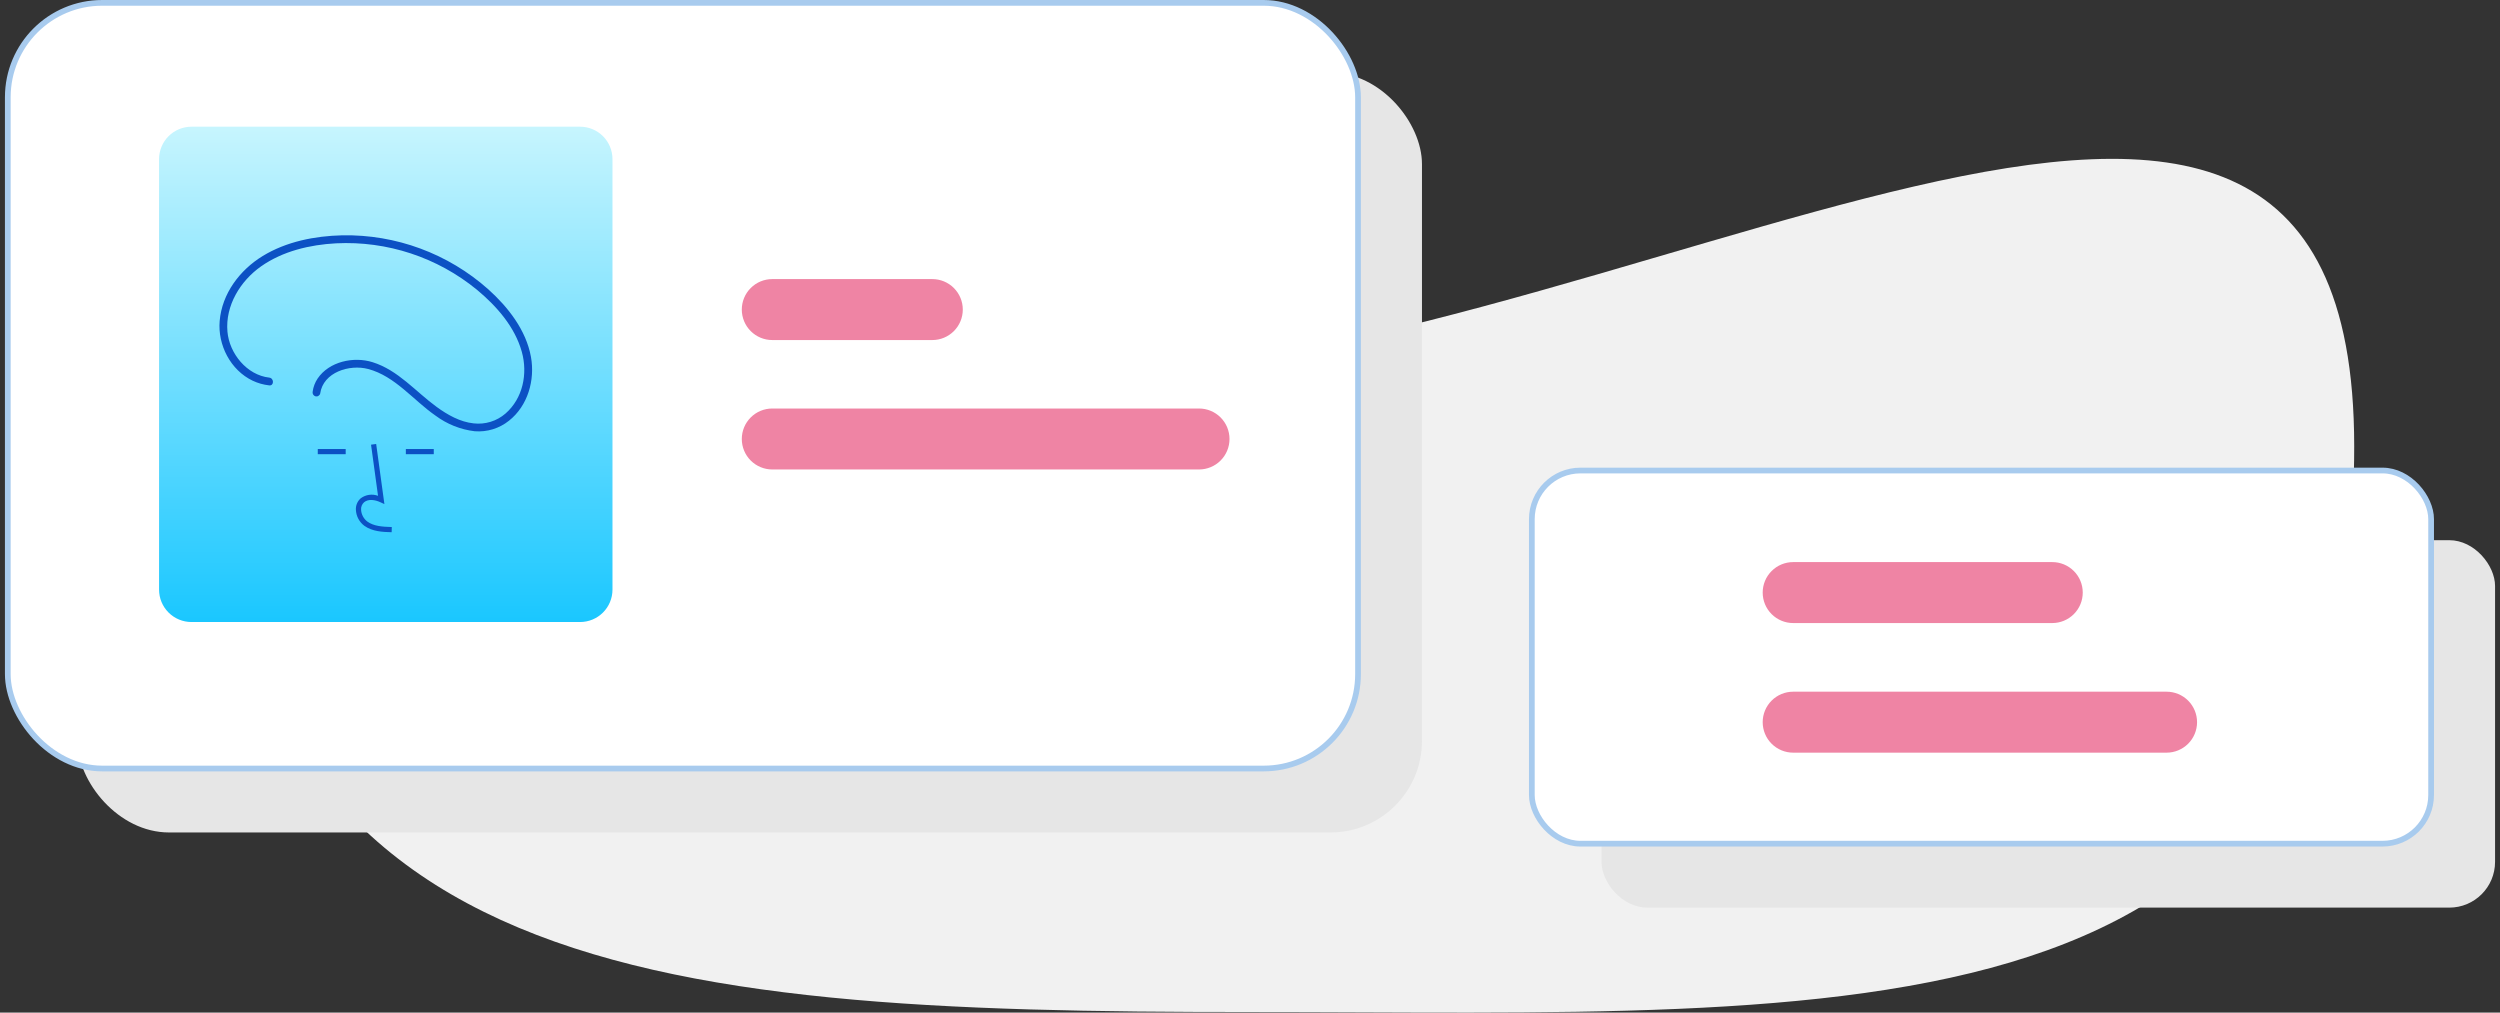
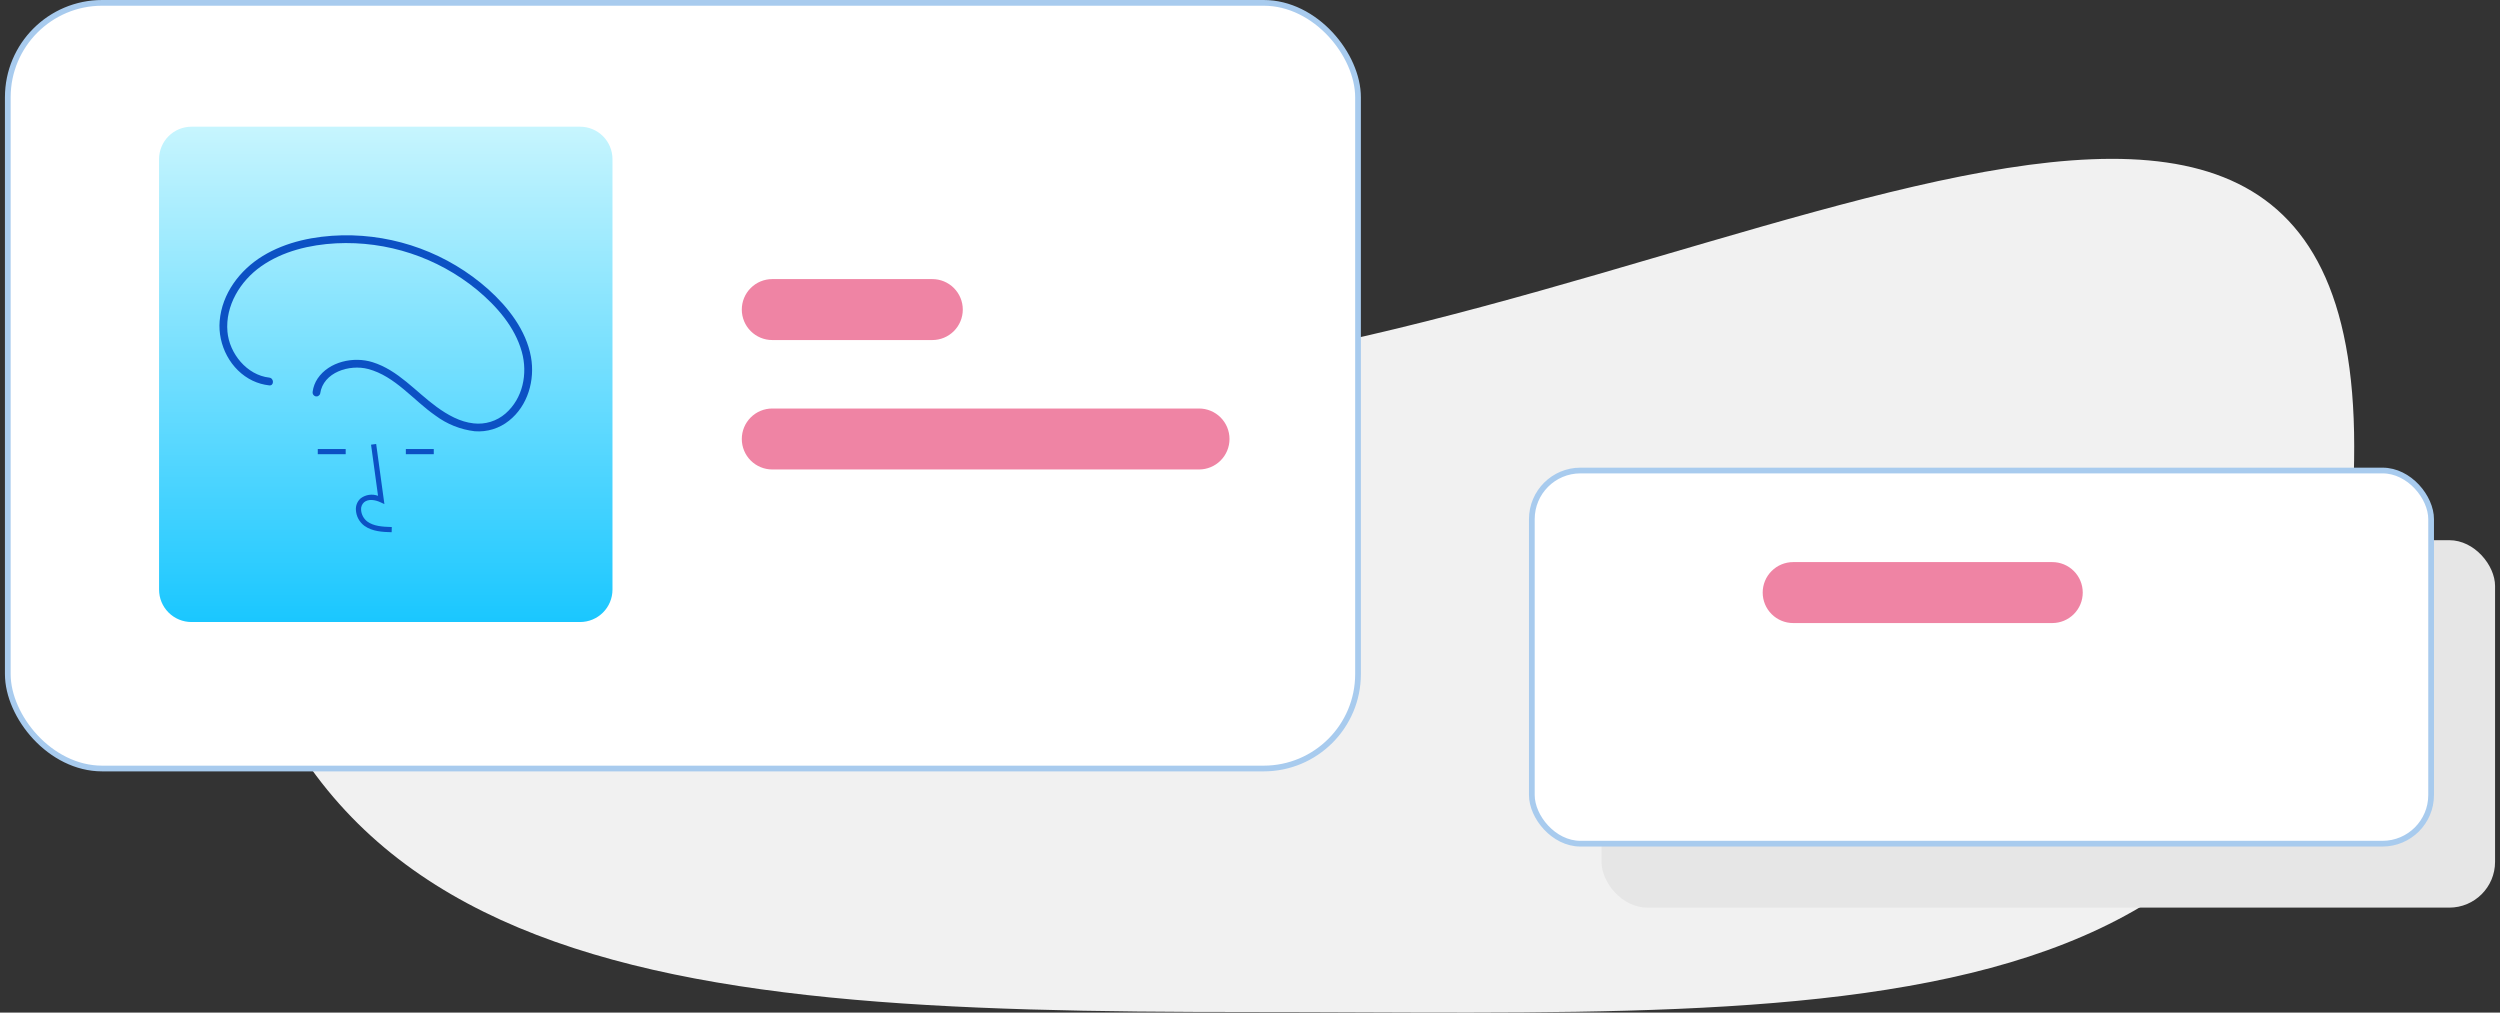
<svg xmlns="http://www.w3.org/2000/svg" width="437" height="177" viewBox="0 0 437 177" fill="none">
  <rect x="0" y="0" width="437" height="177" fill="#333333" stroke="none" />
  <path d="M411.515 78.009C411.515 184.024 324.285 176.9 218.27 176.9C112.256 176.9 36.419 171.244 36.419 65.23C173.018 -31.843 72.113 66.689 178.127 66.689C284.142 66.689 411.515 -28.005 411.515 78.009Z" fill="#F1F1F1" />
-   <rect x="13.541" y="12.678" width="235.019" height="132.837" rx="16" fill="#E6E6E6" />
  <rect x="1.363" y="0.5" width="236.019" height="133.837" rx="16.5" fill="white" stroke="#A8CBEE" />
  <path d="M209.59 82.064H134.994C133.581 82.064 132.226 81.502 131.226 80.503C130.227 79.504 129.666 78.148 129.666 76.735C129.666 75.322 130.227 73.967 131.226 72.968C132.226 71.968 133.581 71.407 134.994 71.407H209.59C211.003 71.407 212.359 71.968 213.358 72.968C214.357 73.967 214.918 75.322 214.918 76.735C214.918 78.148 214.357 79.504 213.358 80.503C212.359 81.502 211.003 82.064 209.59 82.064Z" fill="#EF84A4" />
  <path d="M162.968 59.441H134.994C133.581 59.441 132.226 58.879 131.226 57.88C130.227 56.881 129.666 55.525 129.666 54.112C129.666 52.699 130.227 51.344 131.226 50.345C132.226 49.345 133.581 48.784 134.994 48.784H162.968C164.381 48.784 165.736 49.345 166.735 50.345C167.734 51.344 168.296 52.699 168.296 54.112C168.296 55.525 167.734 56.881 166.735 57.88C165.736 58.879 164.381 59.441 162.968 59.441Z" fill="#EF84A4" />
  <path d="M101.401 108.731H33.465C31.964 108.729 30.525 108.132 29.464 107.071C28.402 106.01 27.805 104.571 27.804 103.07V27.808C27.805 26.307 28.402 24.868 29.464 23.806C30.525 22.745 31.964 22.148 33.465 22.146H101.401C102.902 22.148 104.341 22.745 105.402 23.806C106.463 24.868 107.06 26.307 107.062 27.808V103.07C107.06 104.571 106.463 106.01 105.402 107.071C104.341 108.132 102.902 108.729 101.401 108.731Z" fill="url(#paint0_linear_12555_238605)" />
  <path d="M68.46 93.033C66.962 92.992 65.097 92.939 63.662 91.891C63.234 91.565 62.883 91.151 62.632 90.675C62.382 90.2 62.238 89.676 62.212 89.139C62.186 88.758 62.248 88.376 62.395 88.023C62.541 87.67 62.767 87.355 63.055 87.104C63.483 86.784 63.984 86.577 64.512 86.501C65.041 86.425 65.58 86.483 66.08 86.668L64.858 77.731L65.755 77.608L67.193 88.115L66.443 87.771C65.574 87.372 64.381 87.169 63.64 87.796C63.458 87.96 63.316 88.163 63.225 88.391C63.135 88.618 63.098 88.863 63.117 89.107C63.139 89.507 63.247 89.897 63.433 90.251C63.619 90.605 63.88 90.914 64.196 91.159C65.313 91.975 66.799 92.08 68.485 92.128L68.46 93.033Z" fill="#0C51C4" />
  <path d="M60.426 78.489H55.546V79.395H60.426V78.489Z" fill="#0C51C4" />
  <path d="M75.823 78.489H70.942V79.395H75.823V78.489Z" fill="#0C51C4" />
  <path d="M47.065 66.006C43.135 65.558 40.092 61.792 39.757 57.972C39.36 53.427 42.007 49.11 45.638 46.559C49.436 43.892 54.167 42.778 58.745 42.533C67.676 42.089 76.452 44.982 83.368 50.649C86.798 53.498 90.002 57.127 91.216 61.511C92.271 65.318 91.413 69.631 88.351 72.297C87.593 72.95 86.709 73.44 85.753 73.734C84.797 74.028 83.79 74.121 82.796 74.007C80.421 73.76 78.228 72.511 76.331 71.132C72.64 68.448 69.61 64.709 65.113 63.307C61.816 62.279 57.537 63.184 55.522 66.166C55.065 66.848 54.769 67.626 54.656 68.439C54.614 68.613 54.64 68.796 54.728 68.951C54.816 69.106 54.96 69.222 55.13 69.275C55.304 69.322 55.489 69.299 55.646 69.21C55.802 69.121 55.917 68.974 55.966 68.801C56.495 65.045 61.113 63.644 64.353 64.501C69.078 65.752 72.25 69.968 76.126 72.647C78.133 74.143 80.497 75.087 82.982 75.383C85.137 75.552 87.276 74.895 88.964 73.546C92.276 70.93 93.542 66.433 92.81 62.383C91.962 57.694 88.806 53.675 85.343 50.563C78.322 44.322 69.208 40.955 59.815 41.133C55.025 41.243 50.027 42.232 45.9 44.764C41.897 47.22 38.802 51.329 38.398 56.105C38.042 60.309 40.298 64.706 44.169 66.548C45.082 66.98 46.061 67.257 47.065 67.365C47.933 67.464 47.926 66.104 47.065 66.006Z" fill="#0C51C4" />
  <rect x="279.944" y="94.424" width="156.193" height="64.229" rx="8" fill="#E6E6E6" />
  <rect x="267.766" y="82.246" width="157.193" height="65.229" rx="8.5" fill="white" stroke="#A8CBEE" />
-   <path d="M378.718 131.565H313.447C312.034 131.565 310.678 131.003 309.679 130.004C308.68 129.005 308.118 127.649 308.118 126.236C308.118 124.823 308.68 123.468 309.679 122.469C310.678 121.469 312.034 120.908 313.447 120.908H378.718C380.131 120.908 381.487 121.469 382.486 122.469C383.485 123.468 384.046 124.823 384.046 126.236C384.046 127.649 383.485 129.005 382.486 130.004C381.487 131.003 380.131 131.565 378.718 131.565Z" fill="#EF84A4" />
  <path d="M358.737 108.91H313.447C312.034 108.91 310.678 108.348 309.679 107.349C308.68 106.35 308.118 104.994 308.118 103.581C308.118 102.168 308.68 100.813 309.679 99.814C310.678 98.814 312.034 98.253 313.447 98.253H358.737C360.15 98.253 361.506 98.814 362.505 99.814C363.504 100.813 364.065 102.168 364.065 103.581C364.065 104.994 363.504 106.35 362.505 107.349C361.506 108.348 360.15 108.91 358.737 108.91Z" fill="#EF84A4" />
  <defs>
    <linearGradient id="paint0_linear_12555_238605" x1="67.221" y1="108.731" x2="67.221" y2="22.146" gradientUnits="userSpaceOnUse">
      <stop stop-color="#1AC7FF" />
      <stop offset="1" stop-color="#C7F5FE" />
    </linearGradient>
  </defs>
</svg>